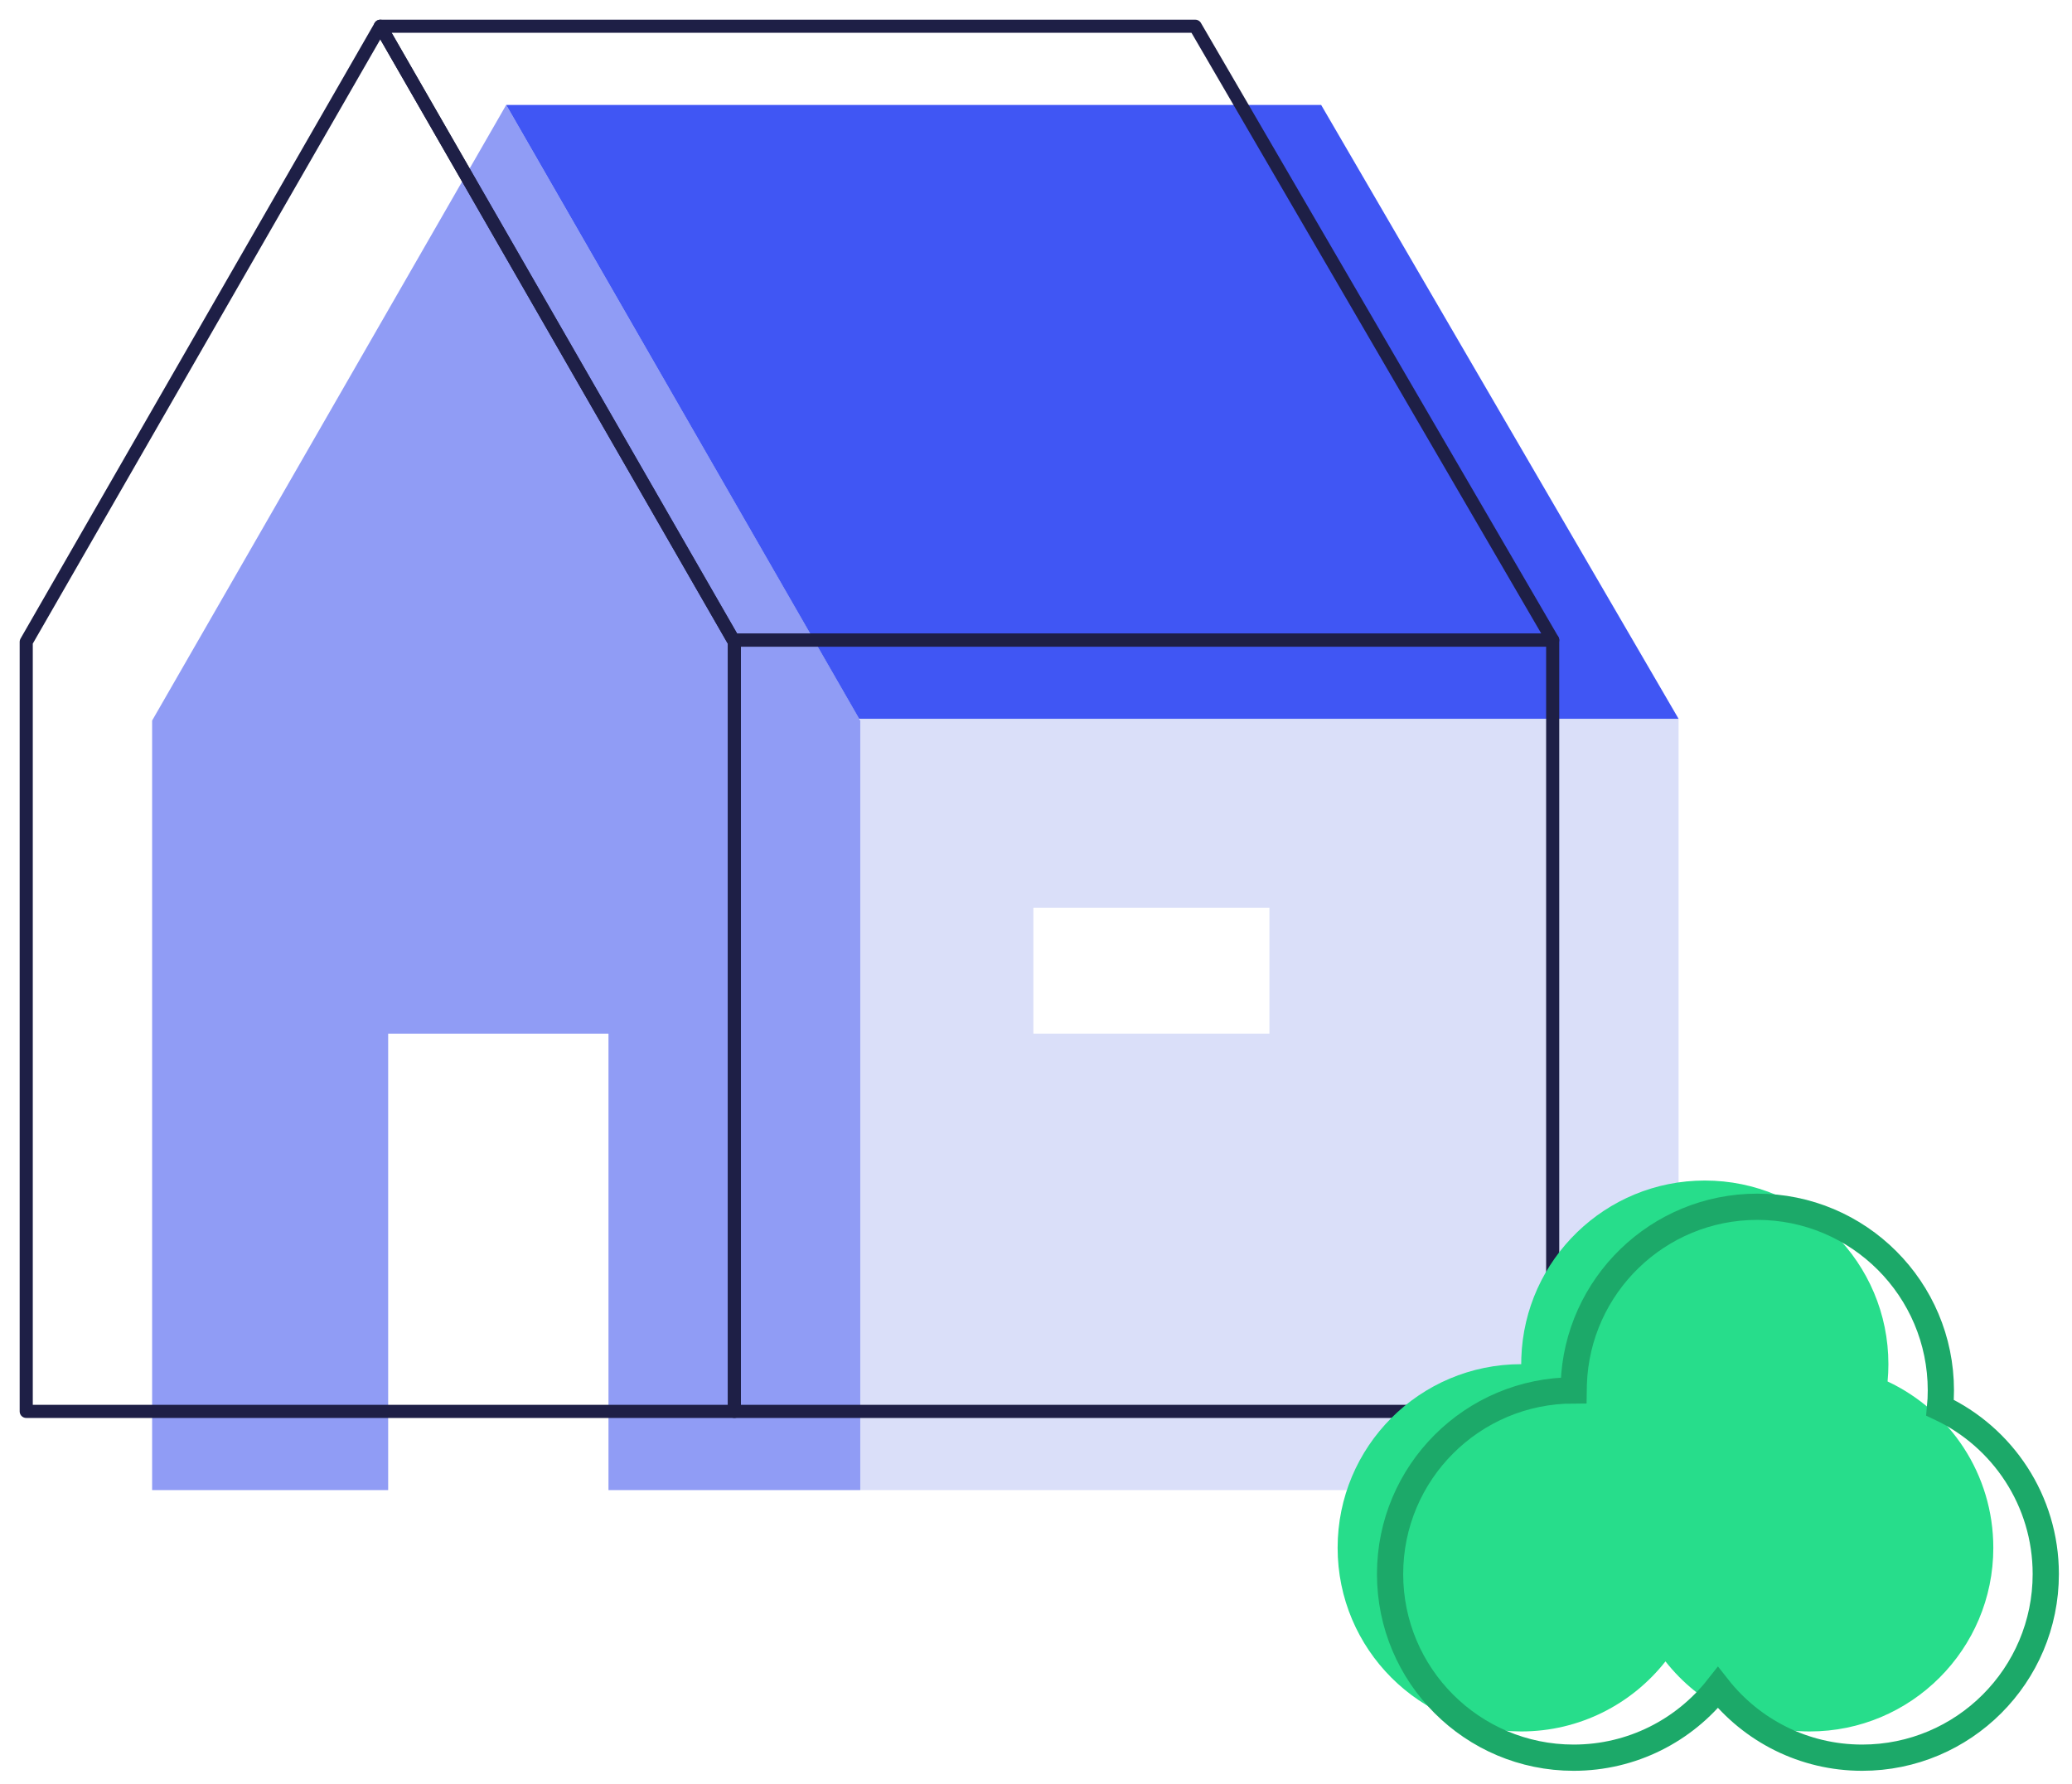
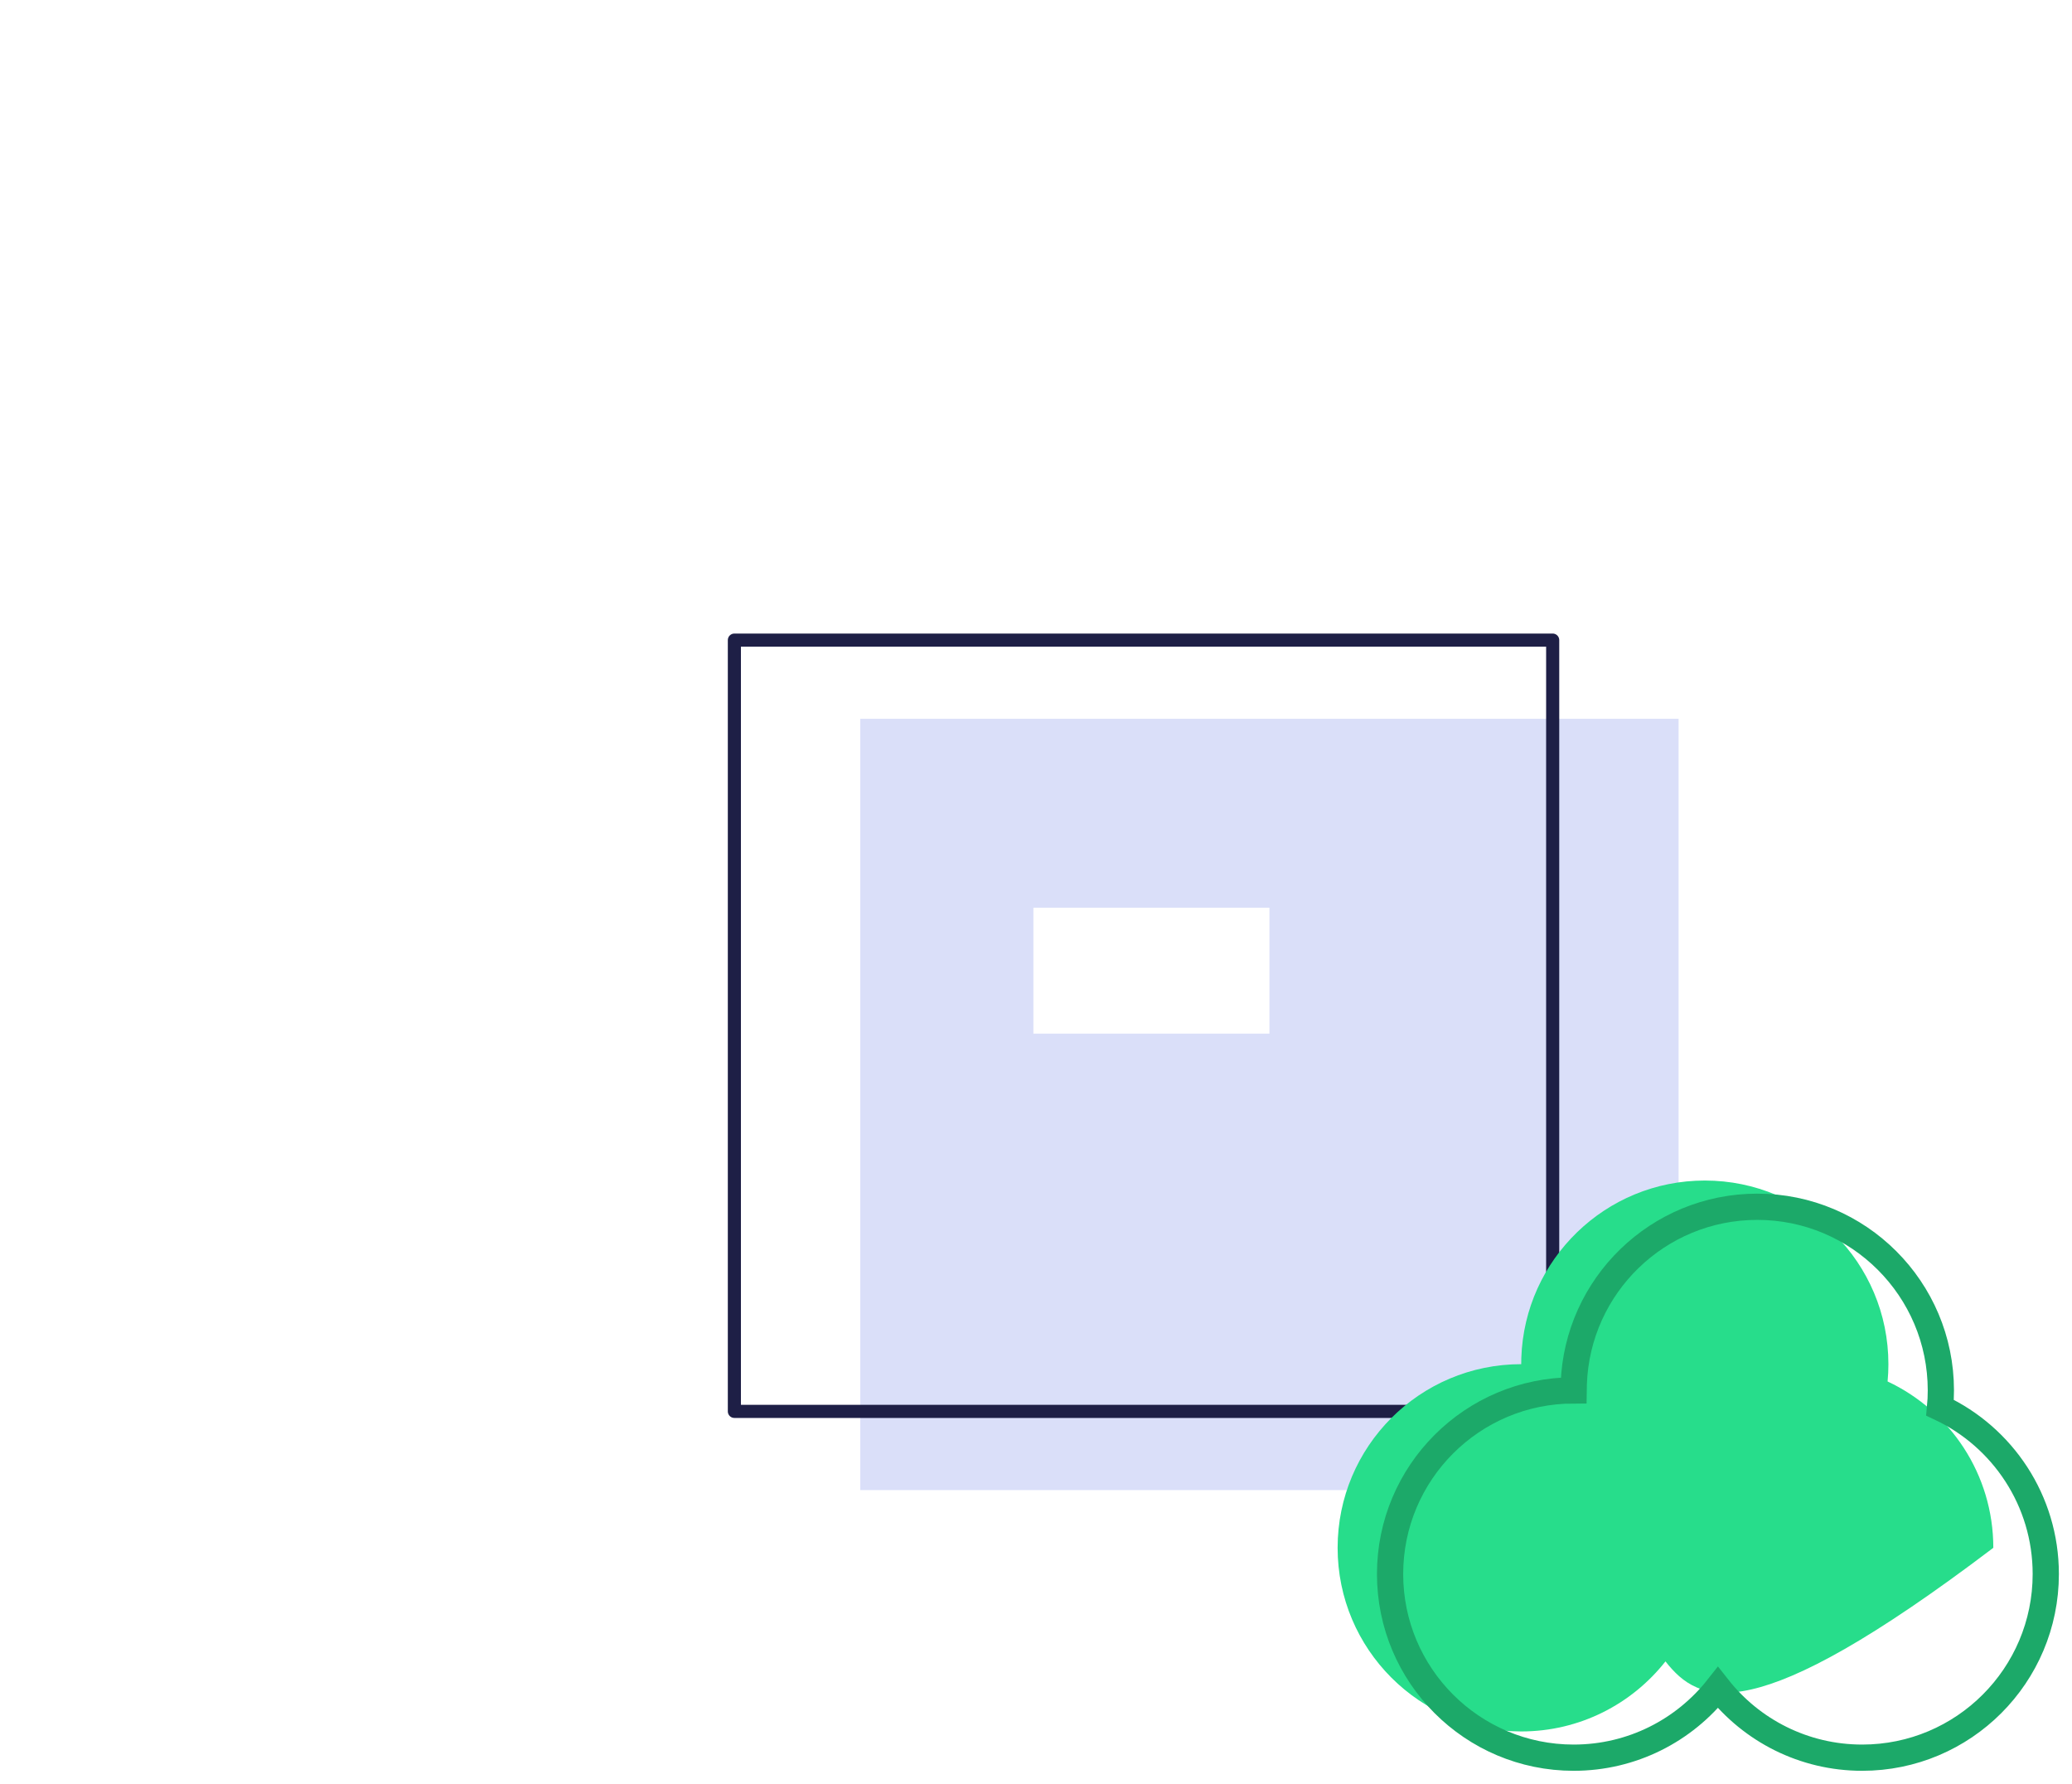
<svg xmlns="http://www.w3.org/2000/svg" width="79px" height="68px" viewBox="0 0 79 68" version="1.1">
  <desc>Created with Sketch.</desc>
  <g id="Page-1" stroke="none" stroke-width="1" fill="none" fill-rule="evenodd">
    <g id="04.-Styleguide_Ikonografie" transform="translate(-486, -695)">
      <g id="100px" transform="translate(124, 458)">
        <g id="Icon/House" transform="translate(352, 221)">
          <rect id="Rectangle" x="0" y="0" width="100" height="100" />
          <g id="House" transform="translate(11, 17)">
            <g id="Group-14">
              <path d="M63,26.4 L63,55.8 L31.8,55.8 L31.8,26.4 L63,26.4 Z M47.4,33.6 L38.4,33.6 L38.4,38.4 L47.4,38.4 L47.4,33.6 Z" id="Combined-Shape" fill="#DADFF9" />
-               <path d="M18.3,3 L31.8,26.467 L31.8,55.8 L4.8,55.8 L4.8,26.467 L18.3,3 Z M22.2,38.4 L13.8,38.4 L13.8,55.8 L22.2,55.8 L22.2,38.4 Z" id="Combined-Shape" fill="#909CF5" />
-               <polygon id="Path-6" fill="#4056F4" points="18.3 3 49.372 3 63 26.4 31.758 26.4" />
              <g id="Group-13" stroke="#1E1F46" stroke-linejoin="round" stroke-width="0.5">
                <rect id="Rectangle" x="27" y="23.4" width="31.2" height="29.4" />
-                 <polygon id="Rectangle" points="0 23.467 13.5 3.35598216e-13 27 23.467 27 52.8 0 52.8" />
-                 <polygon id="Path-6" points="13.5 0 44.572 0 58.2 23.4 26.958 23.4" />
              </g>
            </g>
            <g id="Group-19" transform="translate(50, 44)">
-               <path d="M14,0 C17.866,0 21,3.134 21,7 C21,7.222 20.99,7.442 20.969,7.659 C23.35,8.776 25,11.195 25,14 C25,17.866 21.866,21 18,21 C15.769,21 13.781,19.956 12.5,18.33 C11.219,19.956 9.231,21 7,21 C3.134,21 0,17.866 0,14 C0,10.134 3.134,7 7,7 L7,7 L7.004,6.759 C7.131,3.005 10.215,0 14,0 Z" id="Combined-Shape" fill="#27DD8B" />
+               <path d="M14,0 C17.866,0 21,3.134 21,7 C21,7.222 20.99,7.442 20.969,7.659 C23.35,8.776 25,11.195 25,14 C15.769,21 13.781,19.956 12.5,18.33 C11.219,19.956 9.231,21 7,21 C3.134,21 0,17.866 0,14 C0,10.134 3.134,7 7,7 L7,7 L7.004,6.759 C7.131,3.005 10.215,0 14,0 Z" id="Combined-Shape" fill="#27DD8B" />
              <path d="M16,1 C19.866,1 23,4.134 23,8 C23,8.222 22.99,8.442 22.969,8.659 C25.35,9.776 27,12.195 27,15 C27,18.866 23.866,22 20,22 C17.769,22 15.781,20.956 14.5,19.33 C13.219,20.956 11.231,22 9,22 C5.134,22 2,18.866 2,15 C2,11.134 5.134,8 9,8 L9,8 L9.004,7.759 C9.131,4.005 12.215,1 16,1 Z" id="Combined-Shape" stroke="#1CA969" />
            </g>
          </g>
        </g>
      </g>
    </g>
  </g>
</svg>